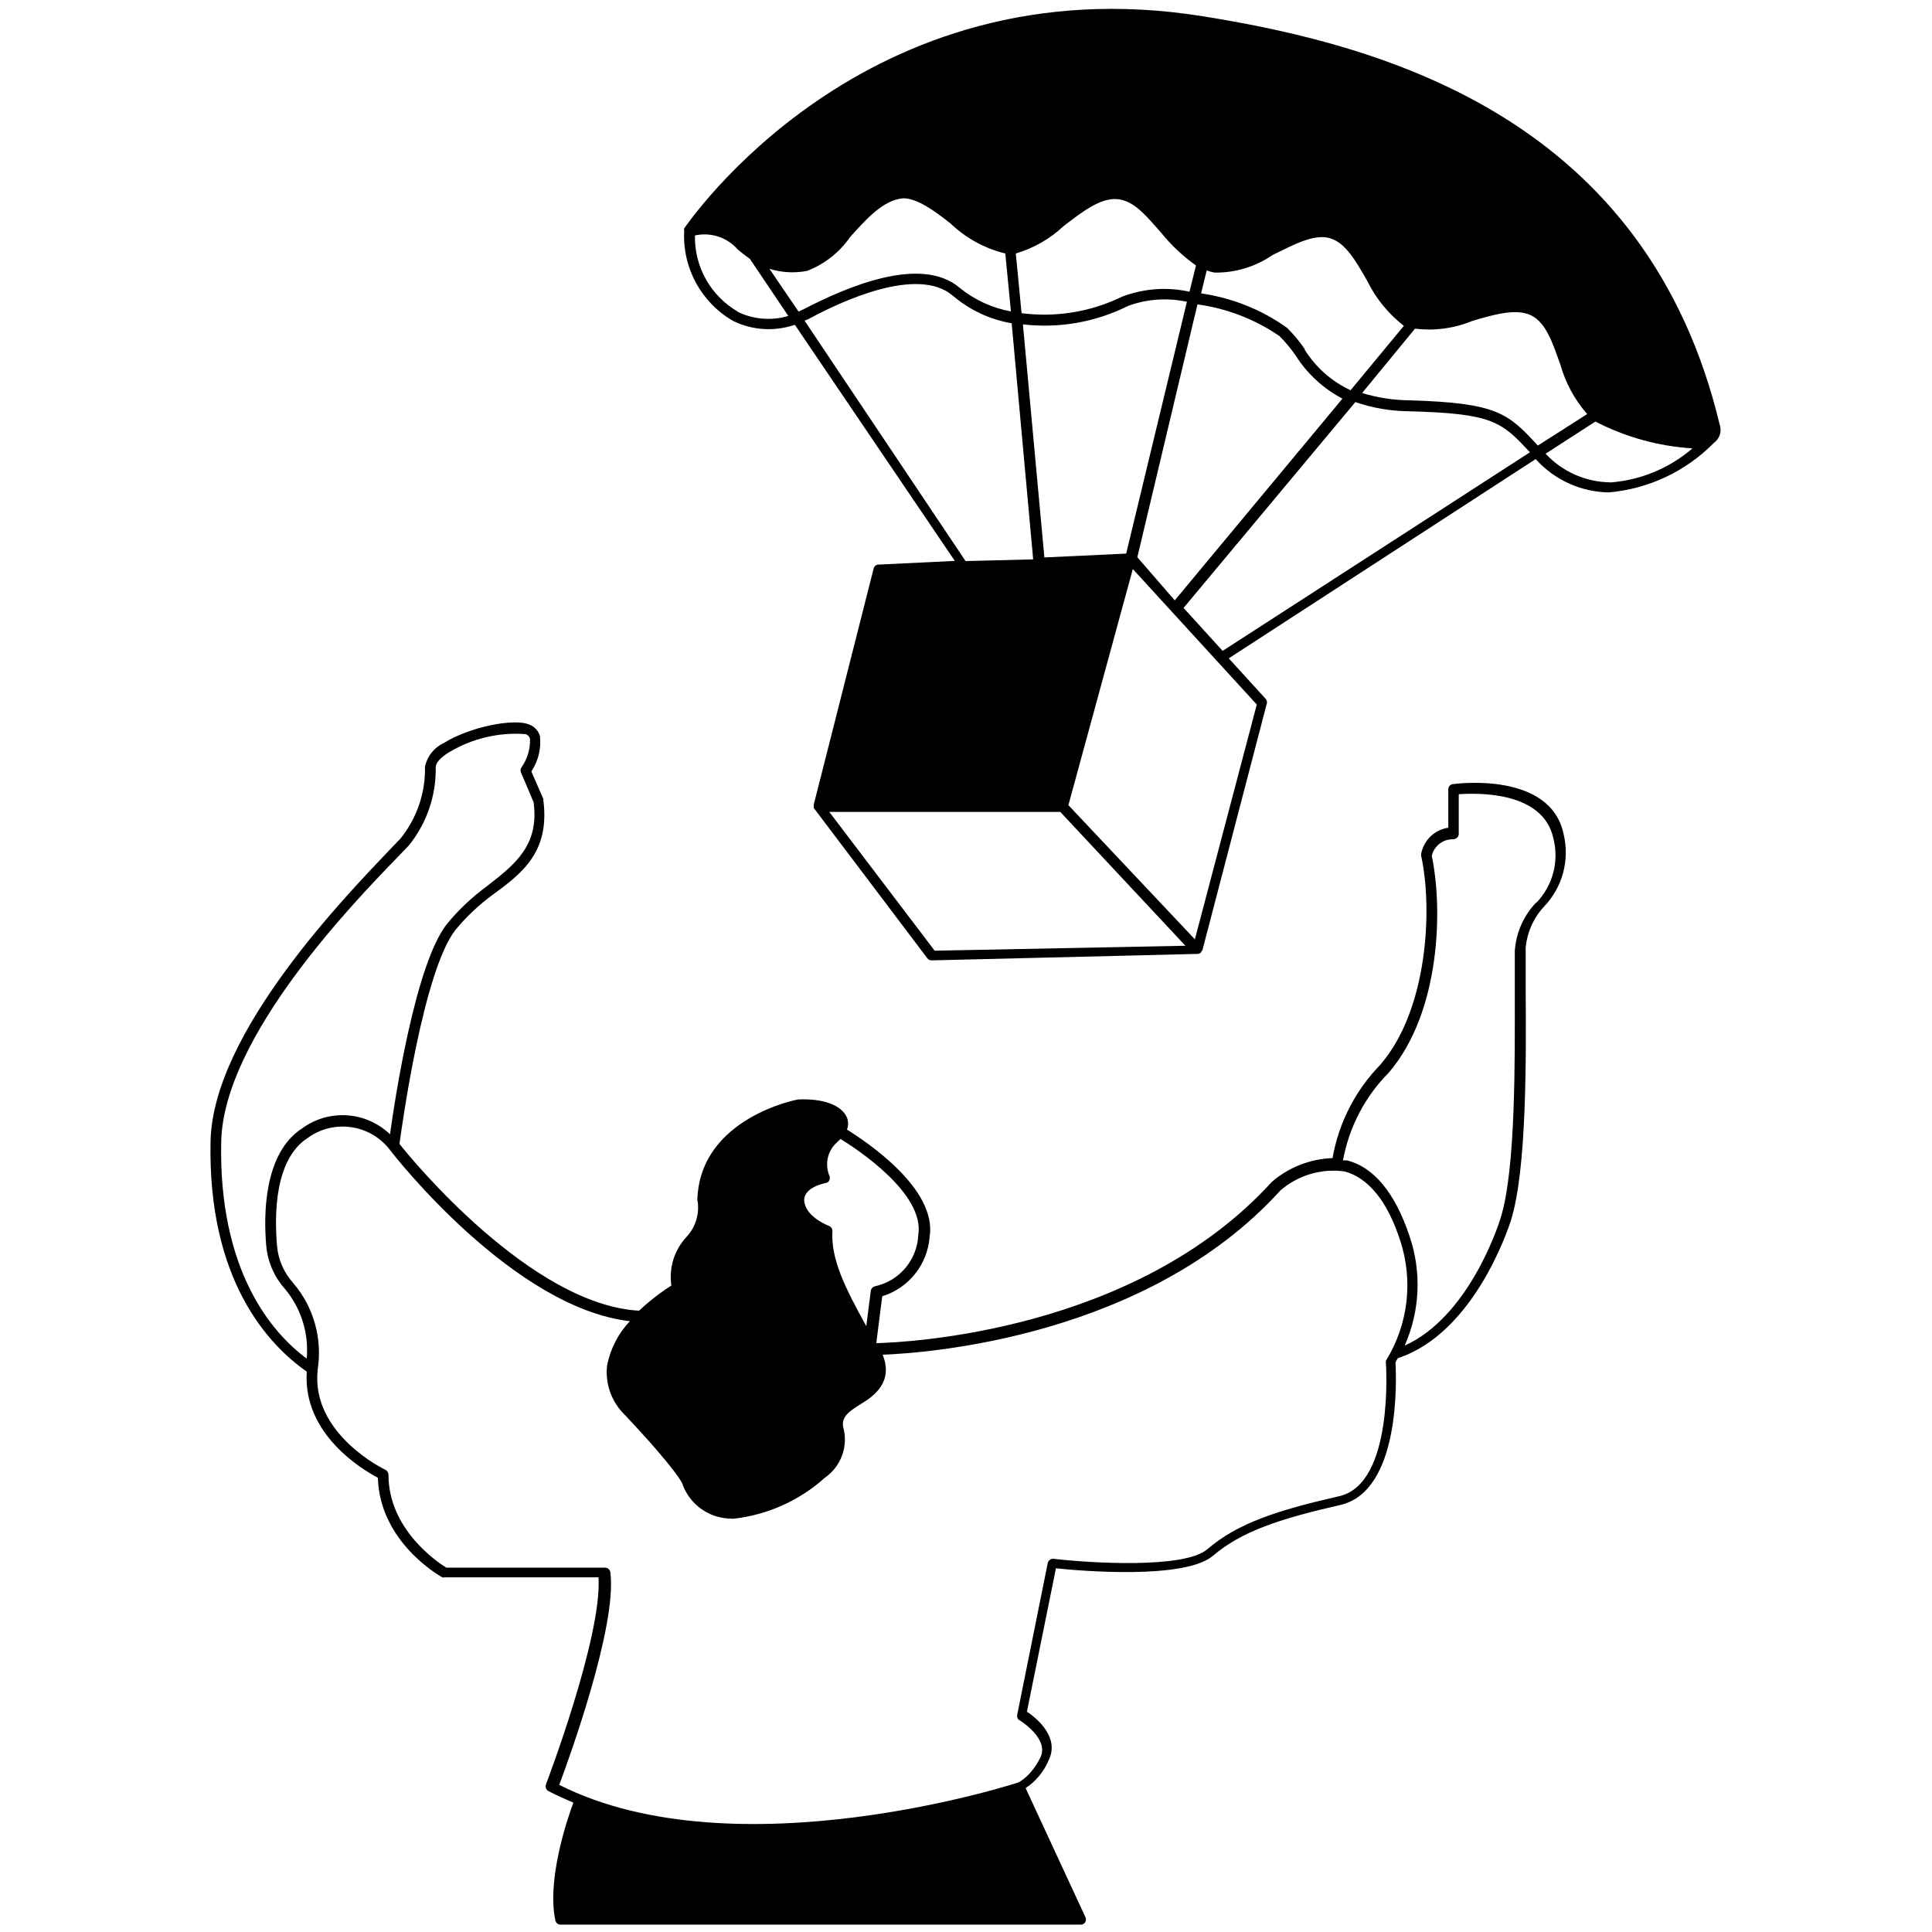
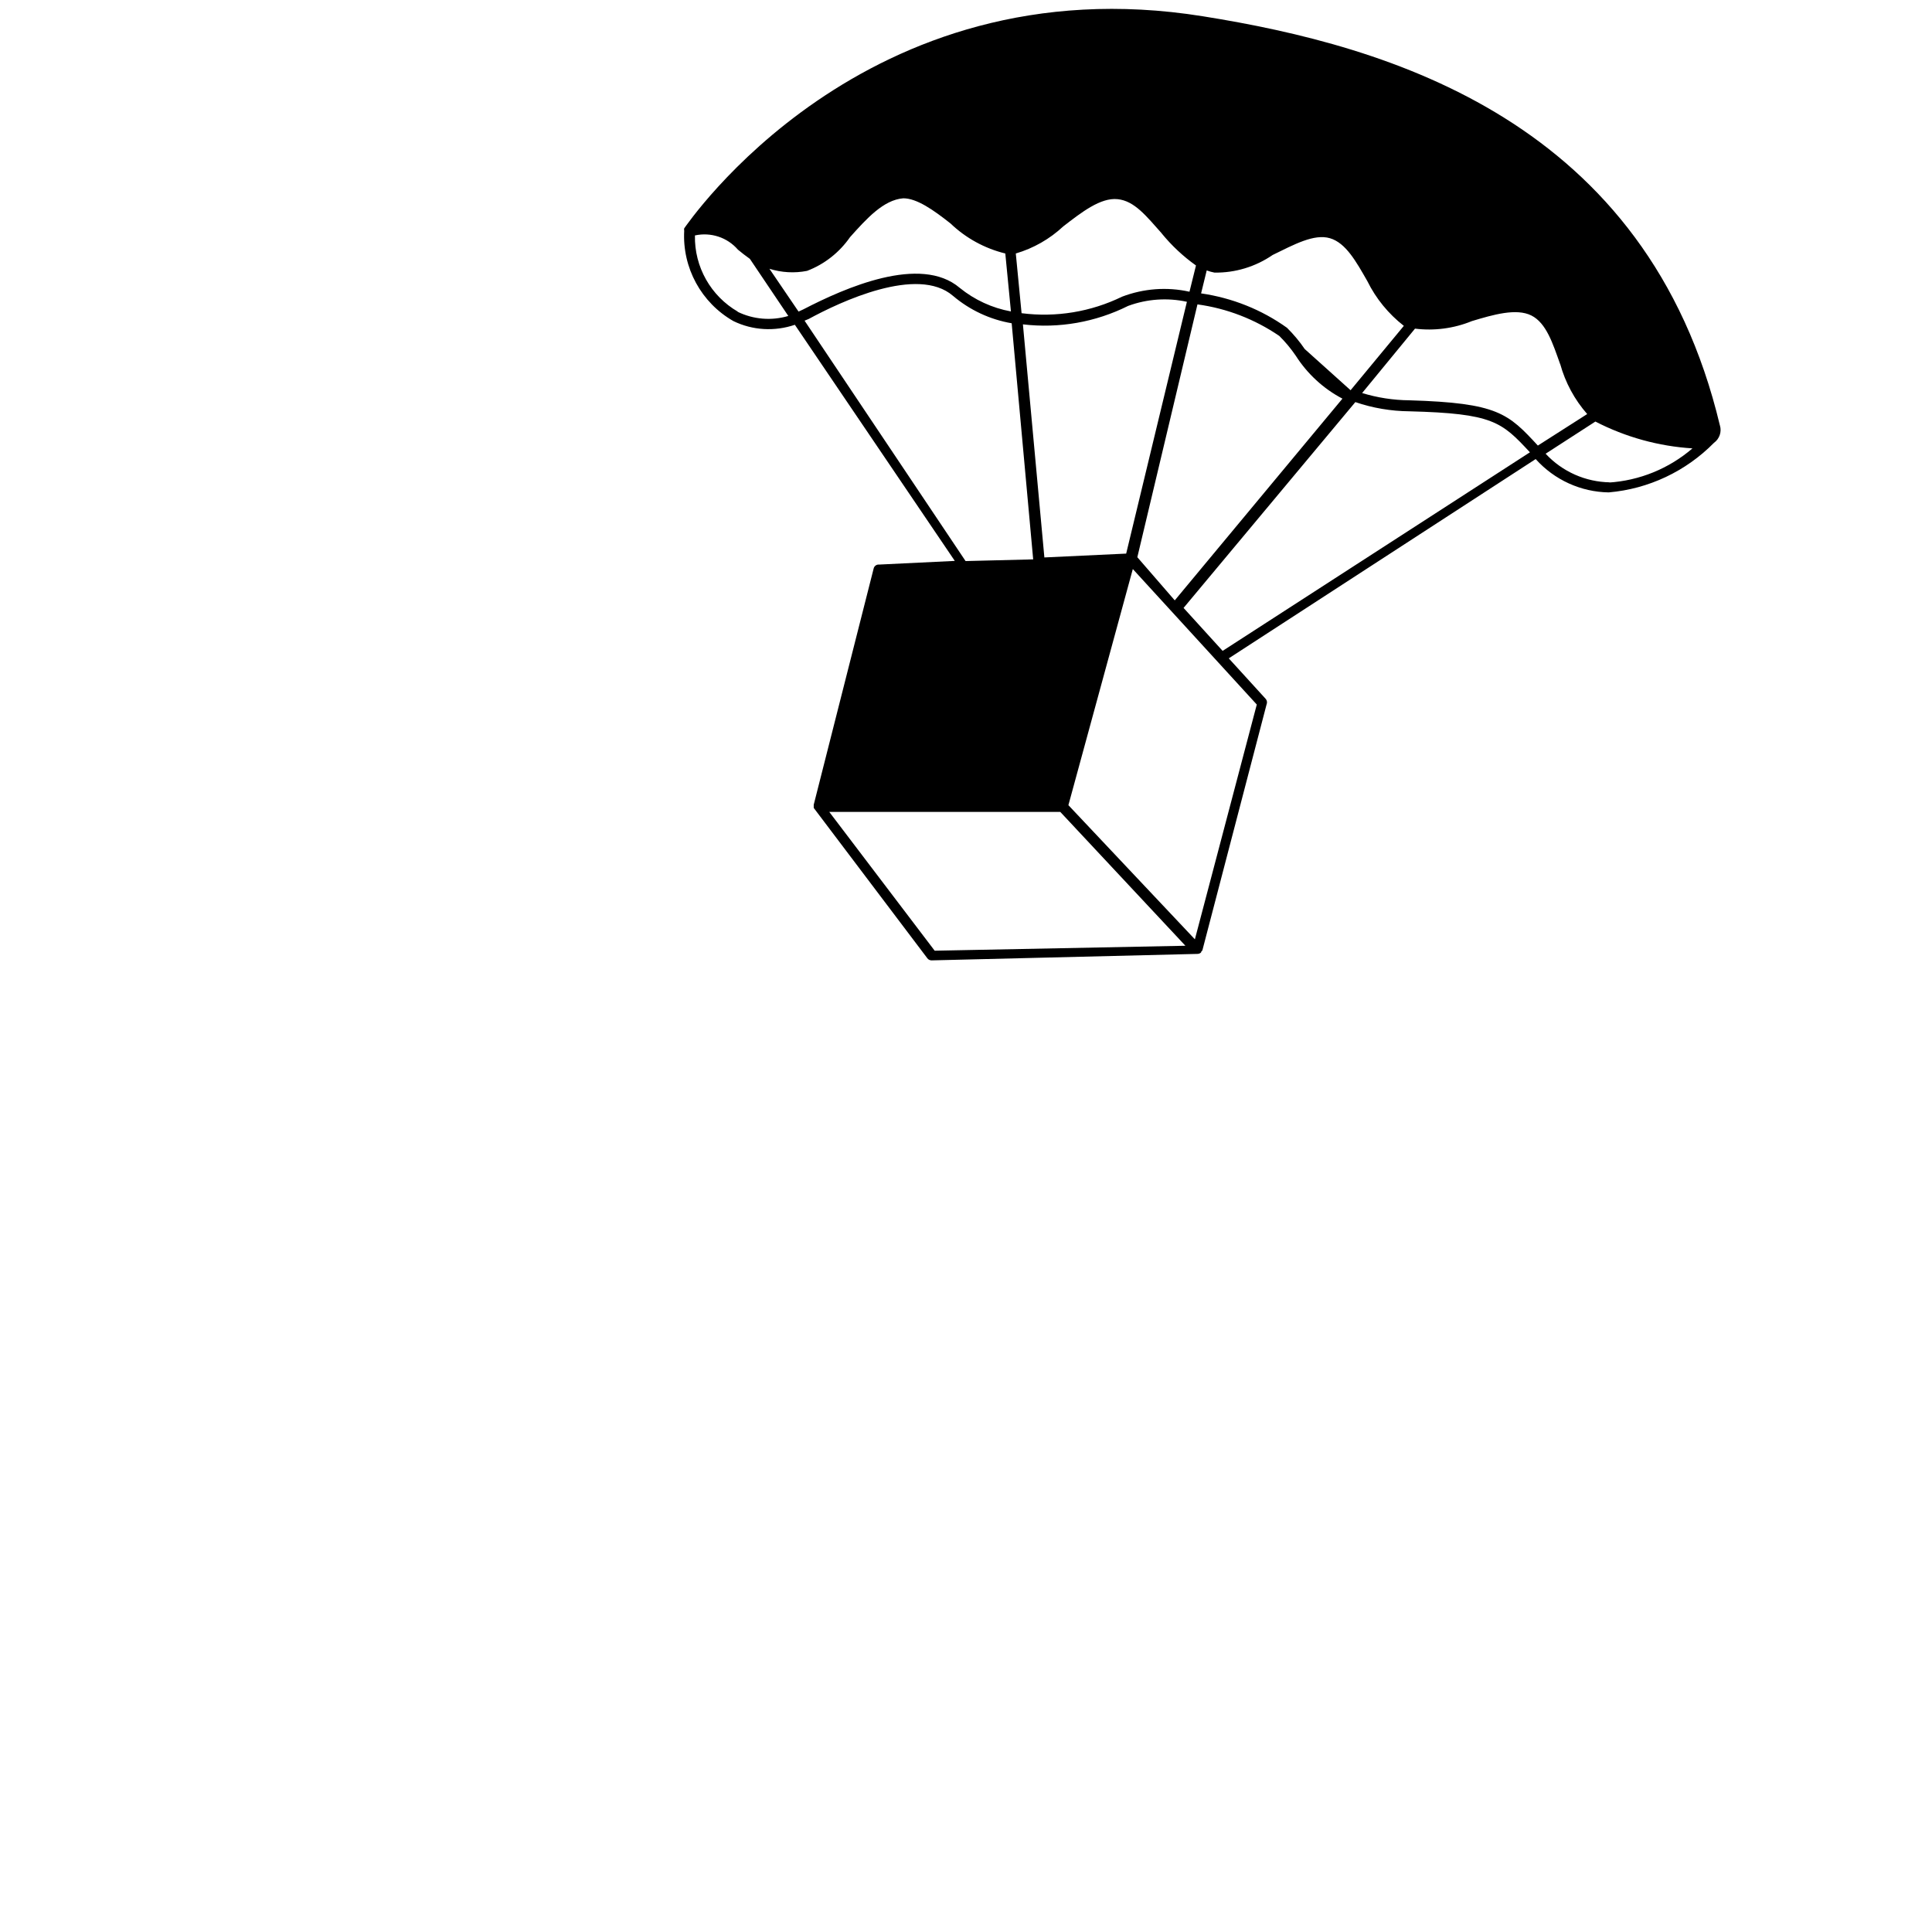
<svg xmlns="http://www.w3.org/2000/svg" width="256" zoomAndPan="magnify" viewBox="0 0 192 192" height="256" preserveAspectRatio="xMidYMid meet" version="1.0">
-   <path fill="#000000" d="M 144.379 77.922 C 144.121 77.957 143.93 78.184 143.93 78.441 L 143.93 82.258 C 142.57 82.457 141.496 83.488 141.234 84.84 C 141.219 84.906 141.219 84.98 141.234 85.047 C 142.387 90.355 141.895 100.324 137.199 105.781 L 137.199 105.789 C 134.707 108.332 133.043 111.57 132.426 115.09 C 130.199 115.172 128.074 116.004 126.391 117.457 C 112.816 132.387 89.961 133.414 87.102 133.48 L 87.102 133.348 L 87.676 128.82 C 90.309 128.012 92.176 125.664 92.387 122.914 C 93.152 118.09 85.984 113.398 84.164 112.246 L 84.176 112.246 C 84.316 111.871 84.316 111.457 84.176 111.082 C 83.664 109.824 81.781 109.141 79.289 109.266 C 79.289 109.266 69.578 111.055 69.301 119.207 C 69.559 120.555 69.152 121.938 68.211 122.938 C 67.008 124.238 66.461 126.004 66.719 127.754 C 65.574 128.488 64.5 129.32 63.516 130.254 C 52.848 129.68 40.984 115.324 39.699 113.68 C 39.977 111.656 42.066 96.613 45.227 92.457 C 46.328 91.113 47.602 89.914 49.004 88.891 C 51.93 86.758 54.656 84.625 53.996 79.523 L 53.996 79.398 L 52.805 76.664 C 53.496 75.625 53.805 74.375 53.656 73.125 C 53.496 72.625 53.121 72.215 52.629 72.016 C 51.055 71.332 46.543 72.289 44.094 73.848 C 43.133 74.289 42.449 75.164 42.234 76.199 C 42.293 78.781 41.426 81.309 39.809 83.324 L 38.809 84.367 C 34.539 88.863 21.176 102.523 20.926 113.383 C 20.625 127.223 26.672 133.648 30.488 136.312 C 30.062 142.547 36.082 146.082 37.551 146.855 C 37.742 153.254 43.691 156.605 43.953 156.754 L 43.941 156.754 C 44.027 156.773 44.117 156.773 44.203 156.754 L 59.48 156.754 C 59.848 162.648 54.312 177.188 54.254 177.336 C 54.172 177.586 54.273 177.871 54.504 177.996 C 55.312 178.422 56.148 178.789 56.98 179.145 C 56.34 180.871 54.34 186.828 55.188 190.836 C 55.23 191.086 55.457 191.27 55.707 191.27 L 107.414 191.27 C 107.598 191.27 107.766 191.172 107.855 191.012 C 107.941 190.855 107.941 190.664 107.855 190.496 L 101.922 177.695 L 101.93 177.695 C 102.93 177.031 103.715 176.098 104.188 174.988 C 105.383 172.664 102.996 170.723 102.055 170.105 L 104.938 155.855 C 107.348 156.113 117.742 157.004 120.562 154.598 C 123.379 152.188 127.195 150.93 133.199 149.562 C 139.191 148.195 138.77 137.023 138.684 135.465 C 138.684 135.297 138.836 135.121 138.918 134.973 C 146.363 132.523 149.781 122.449 150.148 121.297 C 151.746 116.266 151.664 105 151.621 98.281 L 151.621 94.355 L 151.605 94.355 C 151.715 92.766 152.363 91.258 153.449 90.09 C 155.281 88.184 156.008 85.465 155.391 82.898 C 154.105 76.668 144.777 77.867 144.379 77.926 Z M 83.531 113.188 C 85.199 114.215 91.918 118.629 91.258 122.723 C 91.152 125.195 89.398 127.289 86.992 127.82 C 86.75 127.863 86.566 128.055 86.539 128.289 L 86.09 131.789 C 83.957 127.93 82.574 125.156 82.723 122.355 L 82.723 122.363 C 82.738 122.129 82.598 121.914 82.383 121.828 C 82.383 121.828 80.246 121.039 79.945 119.531 C 79.648 118.012 81.973 117.59 82.082 117.562 C 82.238 117.539 82.363 117.43 82.422 117.289 C 82.488 117.137 82.488 116.98 82.422 116.84 C 81.949 115.695 82.238 114.379 83.148 113.555 Z M 21.984 113.422 C 22.242 102.973 35.281 89.547 39.566 85.129 L 40.59 84.062 L 40.59 84.07 C 42.398 81.855 43.359 79.07 43.301 76.223 C 43.301 75.797 43.809 75.266 44.641 74.746 L 44.652 74.746 C 46.934 73.379 49.586 72.754 52.246 72.957 C 52.453 73.031 52.613 73.199 52.672 73.406 C 52.711 74.438 52.402 75.465 51.793 76.305 C 51.711 76.465 51.711 76.656 51.793 76.812 L 53.027 79.715 C 53.605 83.98 51.211 85.879 48.461 88.012 L 48.469 88.012 C 46.953 89.113 45.574 90.406 44.391 91.855 C 41.301 95.82 39.289 108.922 38.758 112.723 C 36.363 110.43 32.68 110.188 30.012 112.145 C 26.234 114.598 26.168 120.68 26.469 123.902 L 26.469 123.895 C 26.629 125.469 27.285 126.945 28.344 128.121 C 29.938 130.047 30.703 132.52 30.48 135.012 C 26.91 132.387 21.707 126.152 21.984 113.445 Z M 137.734 135.223 C 137.707 135.32 137.707 135.43 137.734 135.52 C 137.734 135.645 138.543 147.445 133.098 148.688 C 126.93 150.098 123.027 151.355 119.992 153.953 C 117.711 155.938 108.188 155.32 104.711 154.914 L 104.723 154.914 C 104.438 154.879 104.18 155.062 104.121 155.344 L 101.086 170.43 L 101.094 170.422 C 101.035 170.645 101.145 170.879 101.352 170.977 C 101.352 170.977 104.336 172.797 103.379 174.688 C 102.422 176.586 101.246 177.094 101.246 177.121 C 101.246 177.145 73.199 186.27 55.578 177.379 C 56.562 174.738 61.34 161.594 60.656 156.262 C 60.621 155.988 60.391 155.789 60.121 155.789 L 44.352 155.789 C 43.516 155.277 38.605 152.012 38.605 146.555 C 38.605 146.348 38.48 146.156 38.289 146.062 C 38.289 146.062 30.887 142.547 31.57 136.148 L 31.562 136.148 C 32.062 133.047 31.18 129.887 29.137 127.504 C 28.227 126.488 27.66 125.215 27.535 123.855 C 27.262 120.738 27.277 115.215 30.586 113.082 C 33.164 111.215 36.758 111.723 38.715 114.23 C 39.223 114.914 51.027 129.973 62.598 131.297 C 61.438 132.523 60.656 134.047 60.332 135.695 C 60.121 137.52 60.781 139.348 62.105 140.621 C 67.332 146.172 67.852 147.488 67.852 147.531 L 67.84 147.539 C 68.391 149.031 69.602 150.18 71.109 150.672 C 71.684 150.848 72.285 150.93 72.887 150.93 C 76.27 150.555 79.445 149.129 81.973 146.855 C 83.598 145.73 84.332 143.695 83.789 141.797 C 83.621 140.797 84.363 140.262 85.582 139.512 C 86.797 138.762 88.824 137.379 87.715 134.629 C 92.215 134.465 114.008 132.863 127.223 118.332 L 127.215 118.332 C 128.973 116.797 131.305 116.098 133.617 116.414 C 135.941 117.031 137.883 119.34 139.141 123.262 L 139.141 123.254 C 140.469 127.254 139.949 131.637 137.734 135.223 Z M 152.672 89.672 L 152.672 89.68 C 151.422 90.98 150.664 92.688 150.539 94.496 L 150.539 98.445 C 150.539 105.105 150.664 116.262 149.105 121.121 C 148.785 122.164 145.82 130.938 139.582 133.73 L 139.594 133.73 C 141.125 130.277 141.293 126.379 140.066 122.812 C 138.633 118.52 136.5 115.98 133.875 115.32 L 133.465 115.32 C 134.066 112.023 135.648 108.98 138.016 106.598 C 143.184 100.562 143.395 90.254 142.285 85.047 C 142.52 84.062 143.41 83.379 144.418 83.406 C 144.551 83.398 144.684 83.34 144.801 83.254 C 144.902 83.156 144.969 83.023 144.969 82.871 L 144.969 78.93 C 146.785 78.805 153.379 78.59 154.379 83.348 C 154.957 85.621 154.305 88.031 152.672 89.723 Z M 152.672 89.672 " fill-opacity="1" fill-rule="nonzero" />
-   <path fill="#000000" d="M 170.922 42.281 C 163.711 12.023 138.145 4.586 119.539 1.617 C 85.777 -3.797 68.211 22.441 67.996 22.691 C 67.977 22.777 67.977 22.852 67.996 22.934 C 67.797 26.609 69.688 30.086 72.887 31.91 C 74.789 32.836 76.988 32.961 78.992 32.277 L 94.887 55.742 L 87.309 56.109 L 87.309 56.102 C 87.078 56.109 86.867 56.273 86.82 56.508 L 80.867 79.973 L 80.867 80.289 L 92.152 95.223 C 92.254 95.367 92.414 95.441 92.586 95.441 L 119.031 94.797 L 119.023 94.797 C 119.156 94.789 119.273 94.742 119.363 94.648 C 119.363 94.648 119.363 94.539 119.488 94.457 L 125.891 69.926 L 125.898 69.926 C 125.941 69.75 125.891 69.566 125.766 69.434 L 122.113 65.426 L 152.609 45.625 L 152.617 45.625 C 154.469 47.691 157.102 48.891 159.871 48.934 C 163.828 48.594 167.539 46.844 170.332 44.008 C 170.875 43.617 171.117 42.926 170.926 42.285 Z M 103.789 55.398 L 101.656 32.234 C 105.242 32.66 108.875 32.016 112.109 30.402 C 113.977 29.711 116.012 29.566 117.953 29.992 L 111.918 55.016 Z M 105.664 22.5 C 107.484 21.094 109.375 19.617 111.066 19.793 C 112.75 19.957 113.953 21.516 115.445 23.184 L 115.438 23.184 C 116.43 24.398 117.578 25.477 118.855 26.383 L 118.211 28.984 L 118.211 28.992 C 115.977 28.492 113.652 28.668 111.508 29.484 C 108.418 30.992 104.941 31.566 101.523 31.125 L 100.949 25.191 C 102.707 24.676 104.324 23.75 105.664 22.5 Z M 119.004 30.242 L 119.004 30.25 C 121.922 30.648 124.707 31.727 127.133 33.383 C 127.742 33.984 128.289 34.641 128.773 35.352 C 129.918 37.148 131.516 38.625 133.41 39.617 L 116.746 59.664 L 113.027 55.375 Z M 129.676 34.699 L 129.676 34.707 C 129.156 33.941 128.559 33.227 127.898 32.574 C 125.371 30.766 122.445 29.602 119.363 29.156 L 119.922 26.875 C 120.172 26.965 120.43 27.043 120.688 27.09 C 122.746 27.125 124.773 26.508 126.473 25.34 C 128.605 24.301 130.59 23.207 132.176 23.676 C 133.75 24.141 134.777 26 135.887 27.941 C 136.742 29.676 137.984 31.191 139.512 32.383 L 134.219 38.781 C 132.324 37.898 130.727 36.484 129.633 34.707 Z M 73.34 30.965 L 73.332 30.977 C 70.637 29.418 68.996 26.516 69.062 23.398 C 70.637 23.051 72.281 23.59 73.332 24.809 C 73.695 25.109 74.098 25.426 74.523 25.727 L 78.34 31.398 L 78.348 31.398 C 76.672 31.898 74.863 31.75 73.289 30.977 Z M 79.359 30.965 L 76.457 26.699 L 76.449 26.707 C 77.664 27.09 78.957 27.168 80.207 26.918 C 81.934 26.258 83.418 25.09 84.477 23.566 C 86.117 21.734 87.801 19.859 89.77 19.707 C 91.113 19.707 92.754 20.859 94.461 22.207 C 95.98 23.66 97.855 24.691 99.906 25.191 L 100.465 30.949 L 100.457 30.949 C 98.598 30.609 96.848 29.801 95.379 28.609 C 91.477 25.281 83.957 28.609 79.84 30.742 Z M 79.957 31.867 L 80.367 31.699 C 83.5 29.992 91.188 26.367 94.703 29.398 L 94.695 29.391 C 96.363 30.809 98.383 31.758 100.539 32.125 L 102.676 55.59 L 95.957 55.758 Z M 92.887 94.48 L 82.41 80.684 L 105.367 80.684 L 117.805 93.988 Z M 124.898 70.016 L 118.746 93.348 L 106.176 80.016 L 112.578 56.551 Z M 121.504 64.684 L 117.621 60.414 L 134.695 39.957 L 134.684 39.957 C 136.418 40.551 138.238 40.859 140.07 40.875 C 148.375 41.09 149.223 41.918 152.043 44.949 Z M 152.859 44.309 C 149.875 41.082 148.863 40.043 140.055 39.781 L 140.043 39.781 C 138.461 39.766 136.887 39.523 135.367 39.059 L 140.621 32.66 C 142.539 32.898 144.488 32.641 146.273 31.91 C 148.406 31.266 150.691 30.609 152.184 31.352 C 153.676 32.102 154.316 34.141 155.043 36.176 L 155.051 36.176 C 155.559 38.016 156.477 39.715 157.734 41.148 L 152.723 44.348 Z M 160.012 47.934 L 160.004 47.934 C 157.566 47.898 155.258 46.875 153.602 45.09 L 158.551 41.891 L 158.543 41.891 C 161.543 43.441 164.828 44.348 168.195 44.559 C 165.855 46.574 162.93 47.766 159.852 47.957 Z M 160.012 47.934 " fill-opacity="1" fill-rule="nonzero" />
+   <path fill="#000000" d="M 170.922 42.281 C 163.711 12.023 138.145 4.586 119.539 1.617 C 85.777 -3.797 68.211 22.441 67.996 22.691 C 67.977 22.777 67.977 22.852 67.996 22.934 C 67.797 26.609 69.688 30.086 72.887 31.91 C 74.789 32.836 76.988 32.961 78.992 32.277 L 94.887 55.742 L 87.309 56.109 L 87.309 56.102 C 87.078 56.109 86.867 56.273 86.82 56.508 L 80.867 79.973 L 80.867 80.289 L 92.152 95.223 C 92.254 95.367 92.414 95.441 92.586 95.441 L 119.031 94.797 L 119.023 94.797 C 119.156 94.789 119.273 94.742 119.363 94.648 C 119.363 94.648 119.363 94.539 119.488 94.457 L 125.891 69.926 L 125.898 69.926 C 125.941 69.75 125.891 69.566 125.766 69.434 L 122.113 65.426 L 152.609 45.625 L 152.617 45.625 C 154.469 47.691 157.102 48.891 159.871 48.934 C 163.828 48.594 167.539 46.844 170.332 44.008 C 170.875 43.617 171.117 42.926 170.926 42.285 Z M 103.789 55.398 L 101.656 32.234 C 105.242 32.66 108.875 32.016 112.109 30.402 C 113.977 29.711 116.012 29.566 117.953 29.992 L 111.918 55.016 Z M 105.664 22.5 C 107.484 21.094 109.375 19.617 111.066 19.793 C 112.75 19.957 113.953 21.516 115.445 23.184 L 115.438 23.184 C 116.43 24.398 117.578 25.477 118.855 26.383 L 118.211 28.984 L 118.211 28.992 C 115.977 28.492 113.652 28.668 111.508 29.484 C 108.418 30.992 104.941 31.566 101.523 31.125 L 100.949 25.191 C 102.707 24.676 104.324 23.75 105.664 22.5 Z M 119.004 30.242 L 119.004 30.25 C 121.922 30.648 124.707 31.727 127.133 33.383 C 127.742 33.984 128.289 34.641 128.773 35.352 C 129.918 37.148 131.516 38.625 133.41 39.617 L 116.746 59.664 L 113.027 55.375 Z M 129.676 34.699 L 129.676 34.707 C 129.156 33.941 128.559 33.227 127.898 32.574 C 125.371 30.766 122.445 29.602 119.363 29.156 L 119.922 26.875 C 120.172 26.965 120.43 27.043 120.688 27.09 C 122.746 27.125 124.773 26.508 126.473 25.34 C 128.605 24.301 130.59 23.207 132.176 23.676 C 133.75 24.141 134.777 26 135.887 27.941 C 136.742 29.676 137.984 31.191 139.512 32.383 L 134.219 38.781 Z M 73.34 30.965 L 73.332 30.977 C 70.637 29.418 68.996 26.516 69.062 23.398 C 70.637 23.051 72.281 23.59 73.332 24.809 C 73.695 25.109 74.098 25.426 74.523 25.727 L 78.34 31.398 L 78.348 31.398 C 76.672 31.898 74.863 31.75 73.289 30.977 Z M 79.359 30.965 L 76.457 26.699 L 76.449 26.707 C 77.664 27.09 78.957 27.168 80.207 26.918 C 81.934 26.258 83.418 25.09 84.477 23.566 C 86.117 21.734 87.801 19.859 89.77 19.707 C 91.113 19.707 92.754 20.859 94.461 22.207 C 95.98 23.66 97.855 24.691 99.906 25.191 L 100.465 30.949 L 100.457 30.949 C 98.598 30.609 96.848 29.801 95.379 28.609 C 91.477 25.281 83.957 28.609 79.84 30.742 Z M 79.957 31.867 L 80.367 31.699 C 83.5 29.992 91.188 26.367 94.703 29.398 L 94.695 29.391 C 96.363 30.809 98.383 31.758 100.539 32.125 L 102.676 55.59 L 95.957 55.758 Z M 92.887 94.48 L 82.41 80.684 L 105.367 80.684 L 117.805 93.988 Z M 124.898 70.016 L 118.746 93.348 L 106.176 80.016 L 112.578 56.551 Z M 121.504 64.684 L 117.621 60.414 L 134.695 39.957 L 134.684 39.957 C 136.418 40.551 138.238 40.859 140.07 40.875 C 148.375 41.09 149.223 41.918 152.043 44.949 Z M 152.859 44.309 C 149.875 41.082 148.863 40.043 140.055 39.781 L 140.043 39.781 C 138.461 39.766 136.887 39.523 135.367 39.059 L 140.621 32.66 C 142.539 32.898 144.488 32.641 146.273 31.91 C 148.406 31.266 150.691 30.609 152.184 31.352 C 153.676 32.102 154.316 34.141 155.043 36.176 L 155.051 36.176 C 155.559 38.016 156.477 39.715 157.734 41.148 L 152.723 44.348 Z M 160.012 47.934 L 160.004 47.934 C 157.566 47.898 155.258 46.875 153.602 45.09 L 158.551 41.891 L 158.543 41.891 C 161.543 43.441 164.828 44.348 168.195 44.559 C 165.855 46.574 162.93 47.766 159.852 47.957 Z M 160.012 47.934 " fill-opacity="1" fill-rule="nonzero" />
</svg>